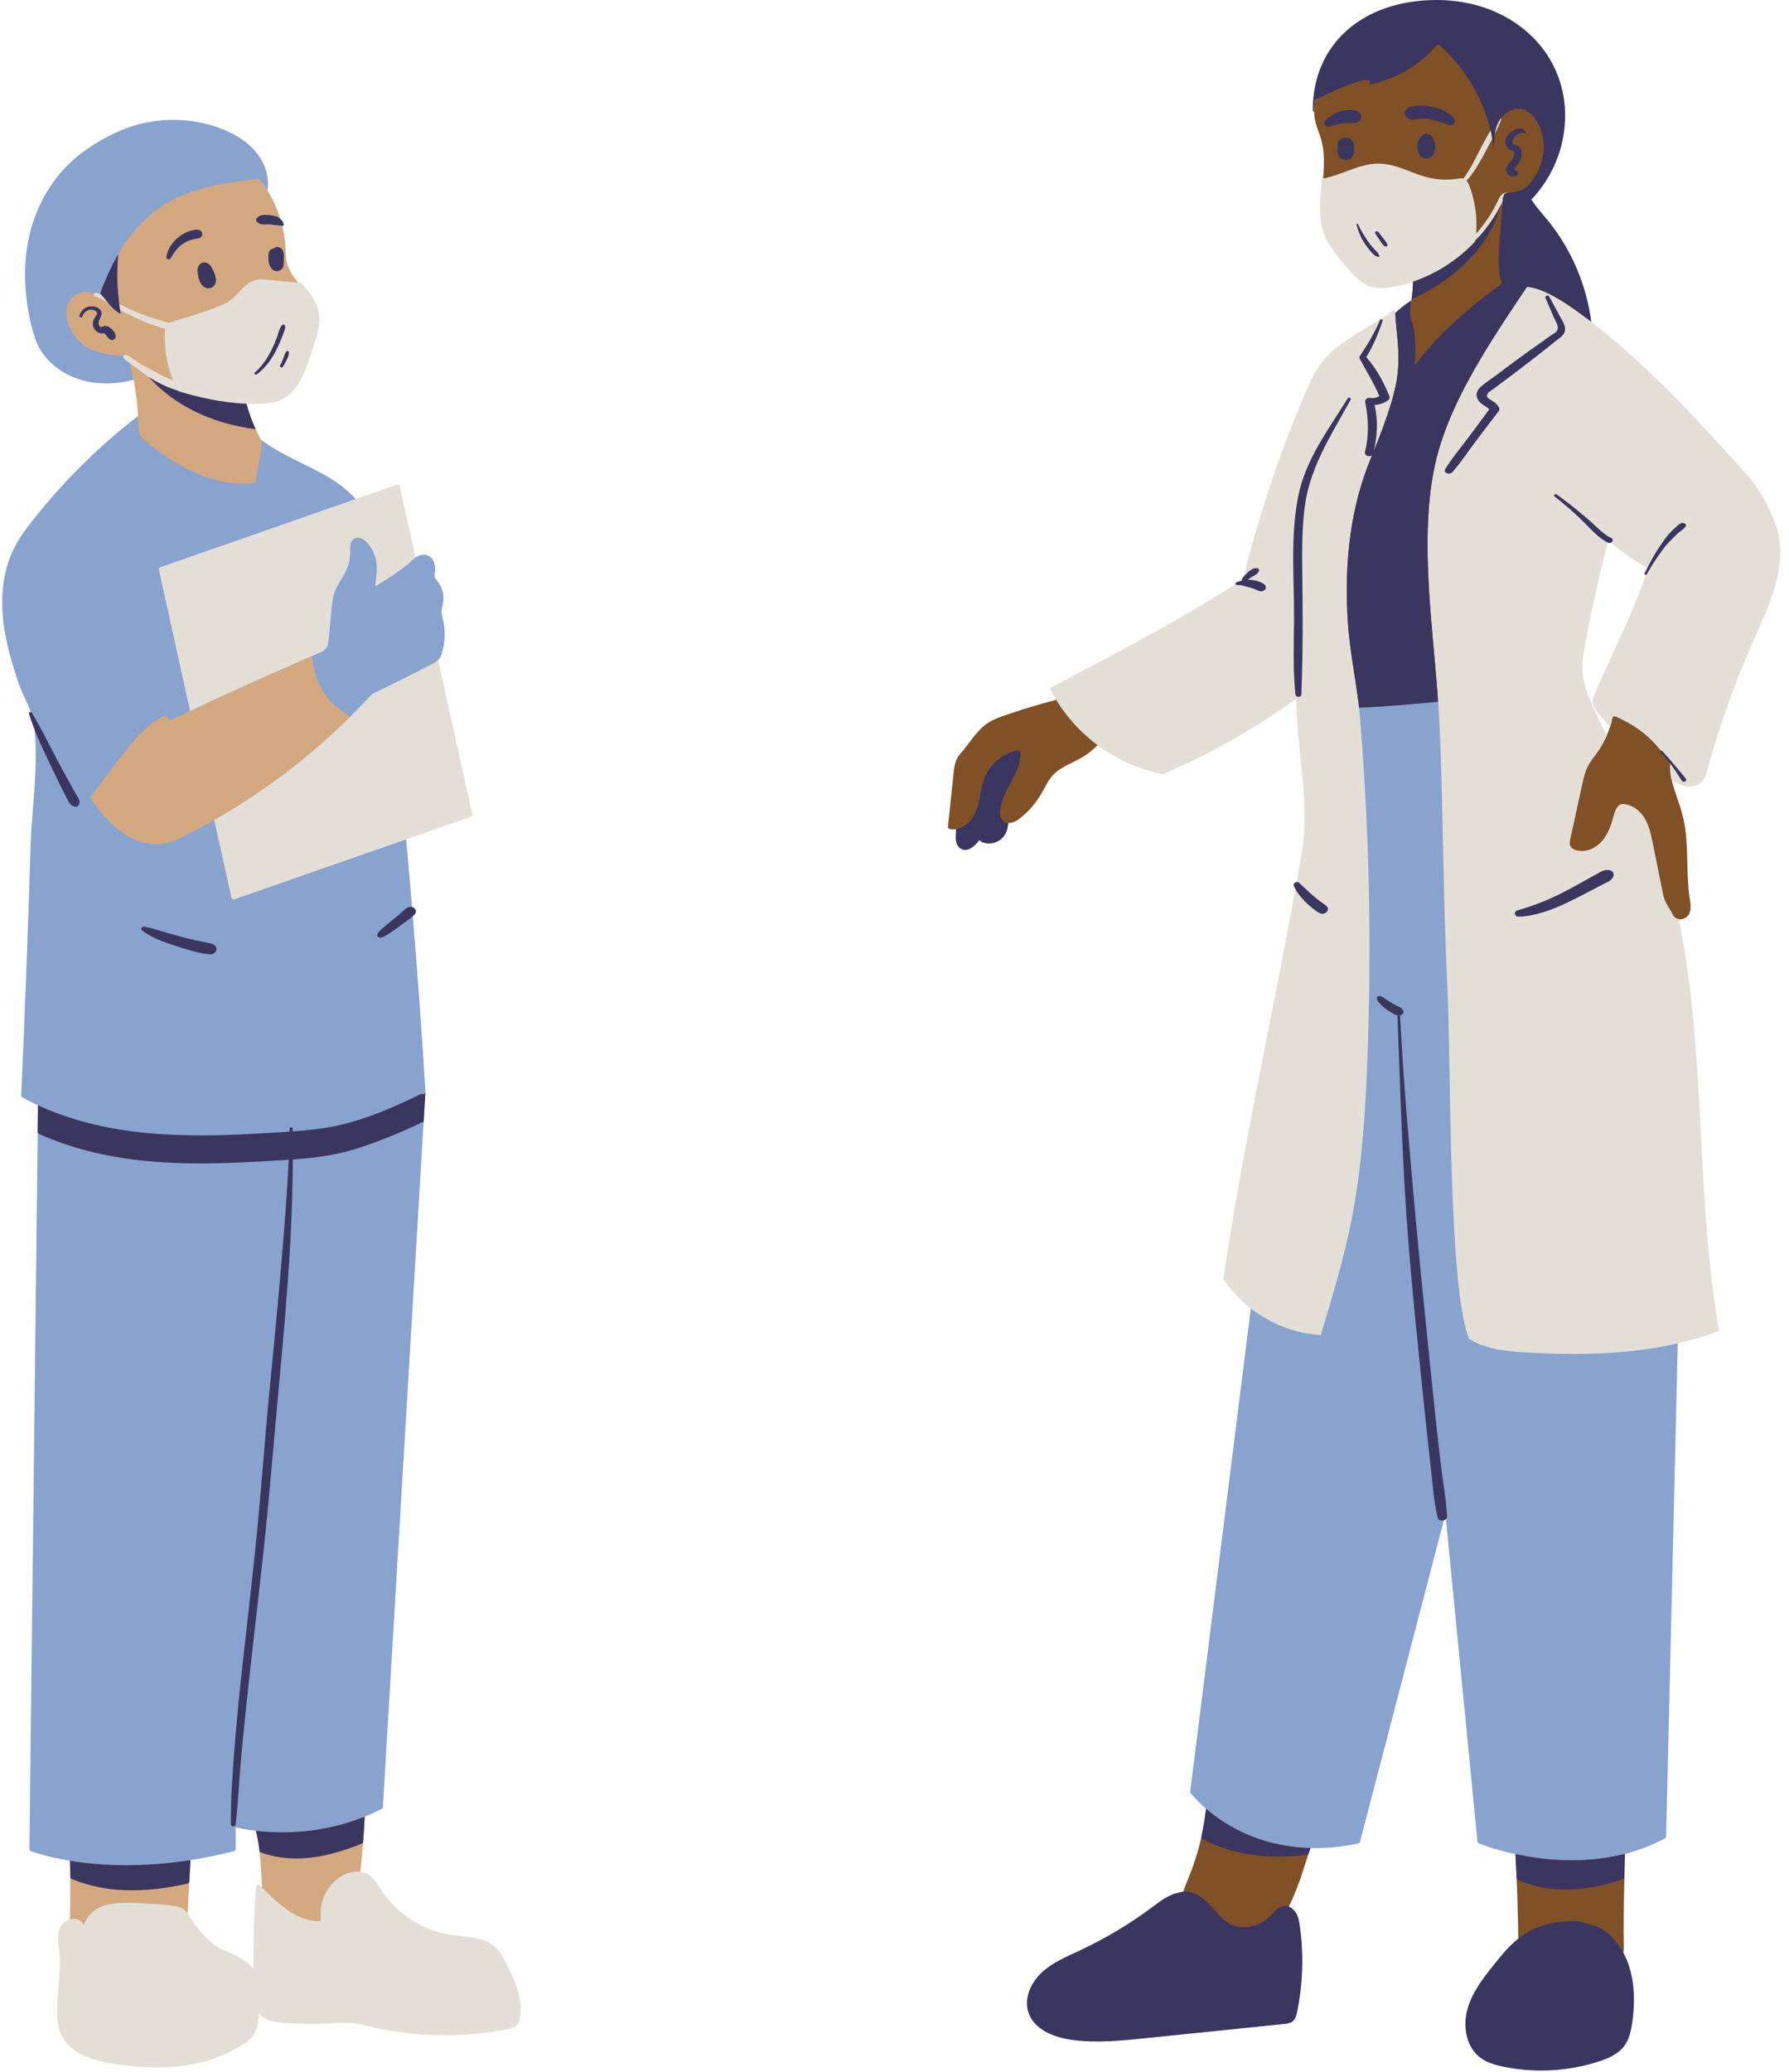
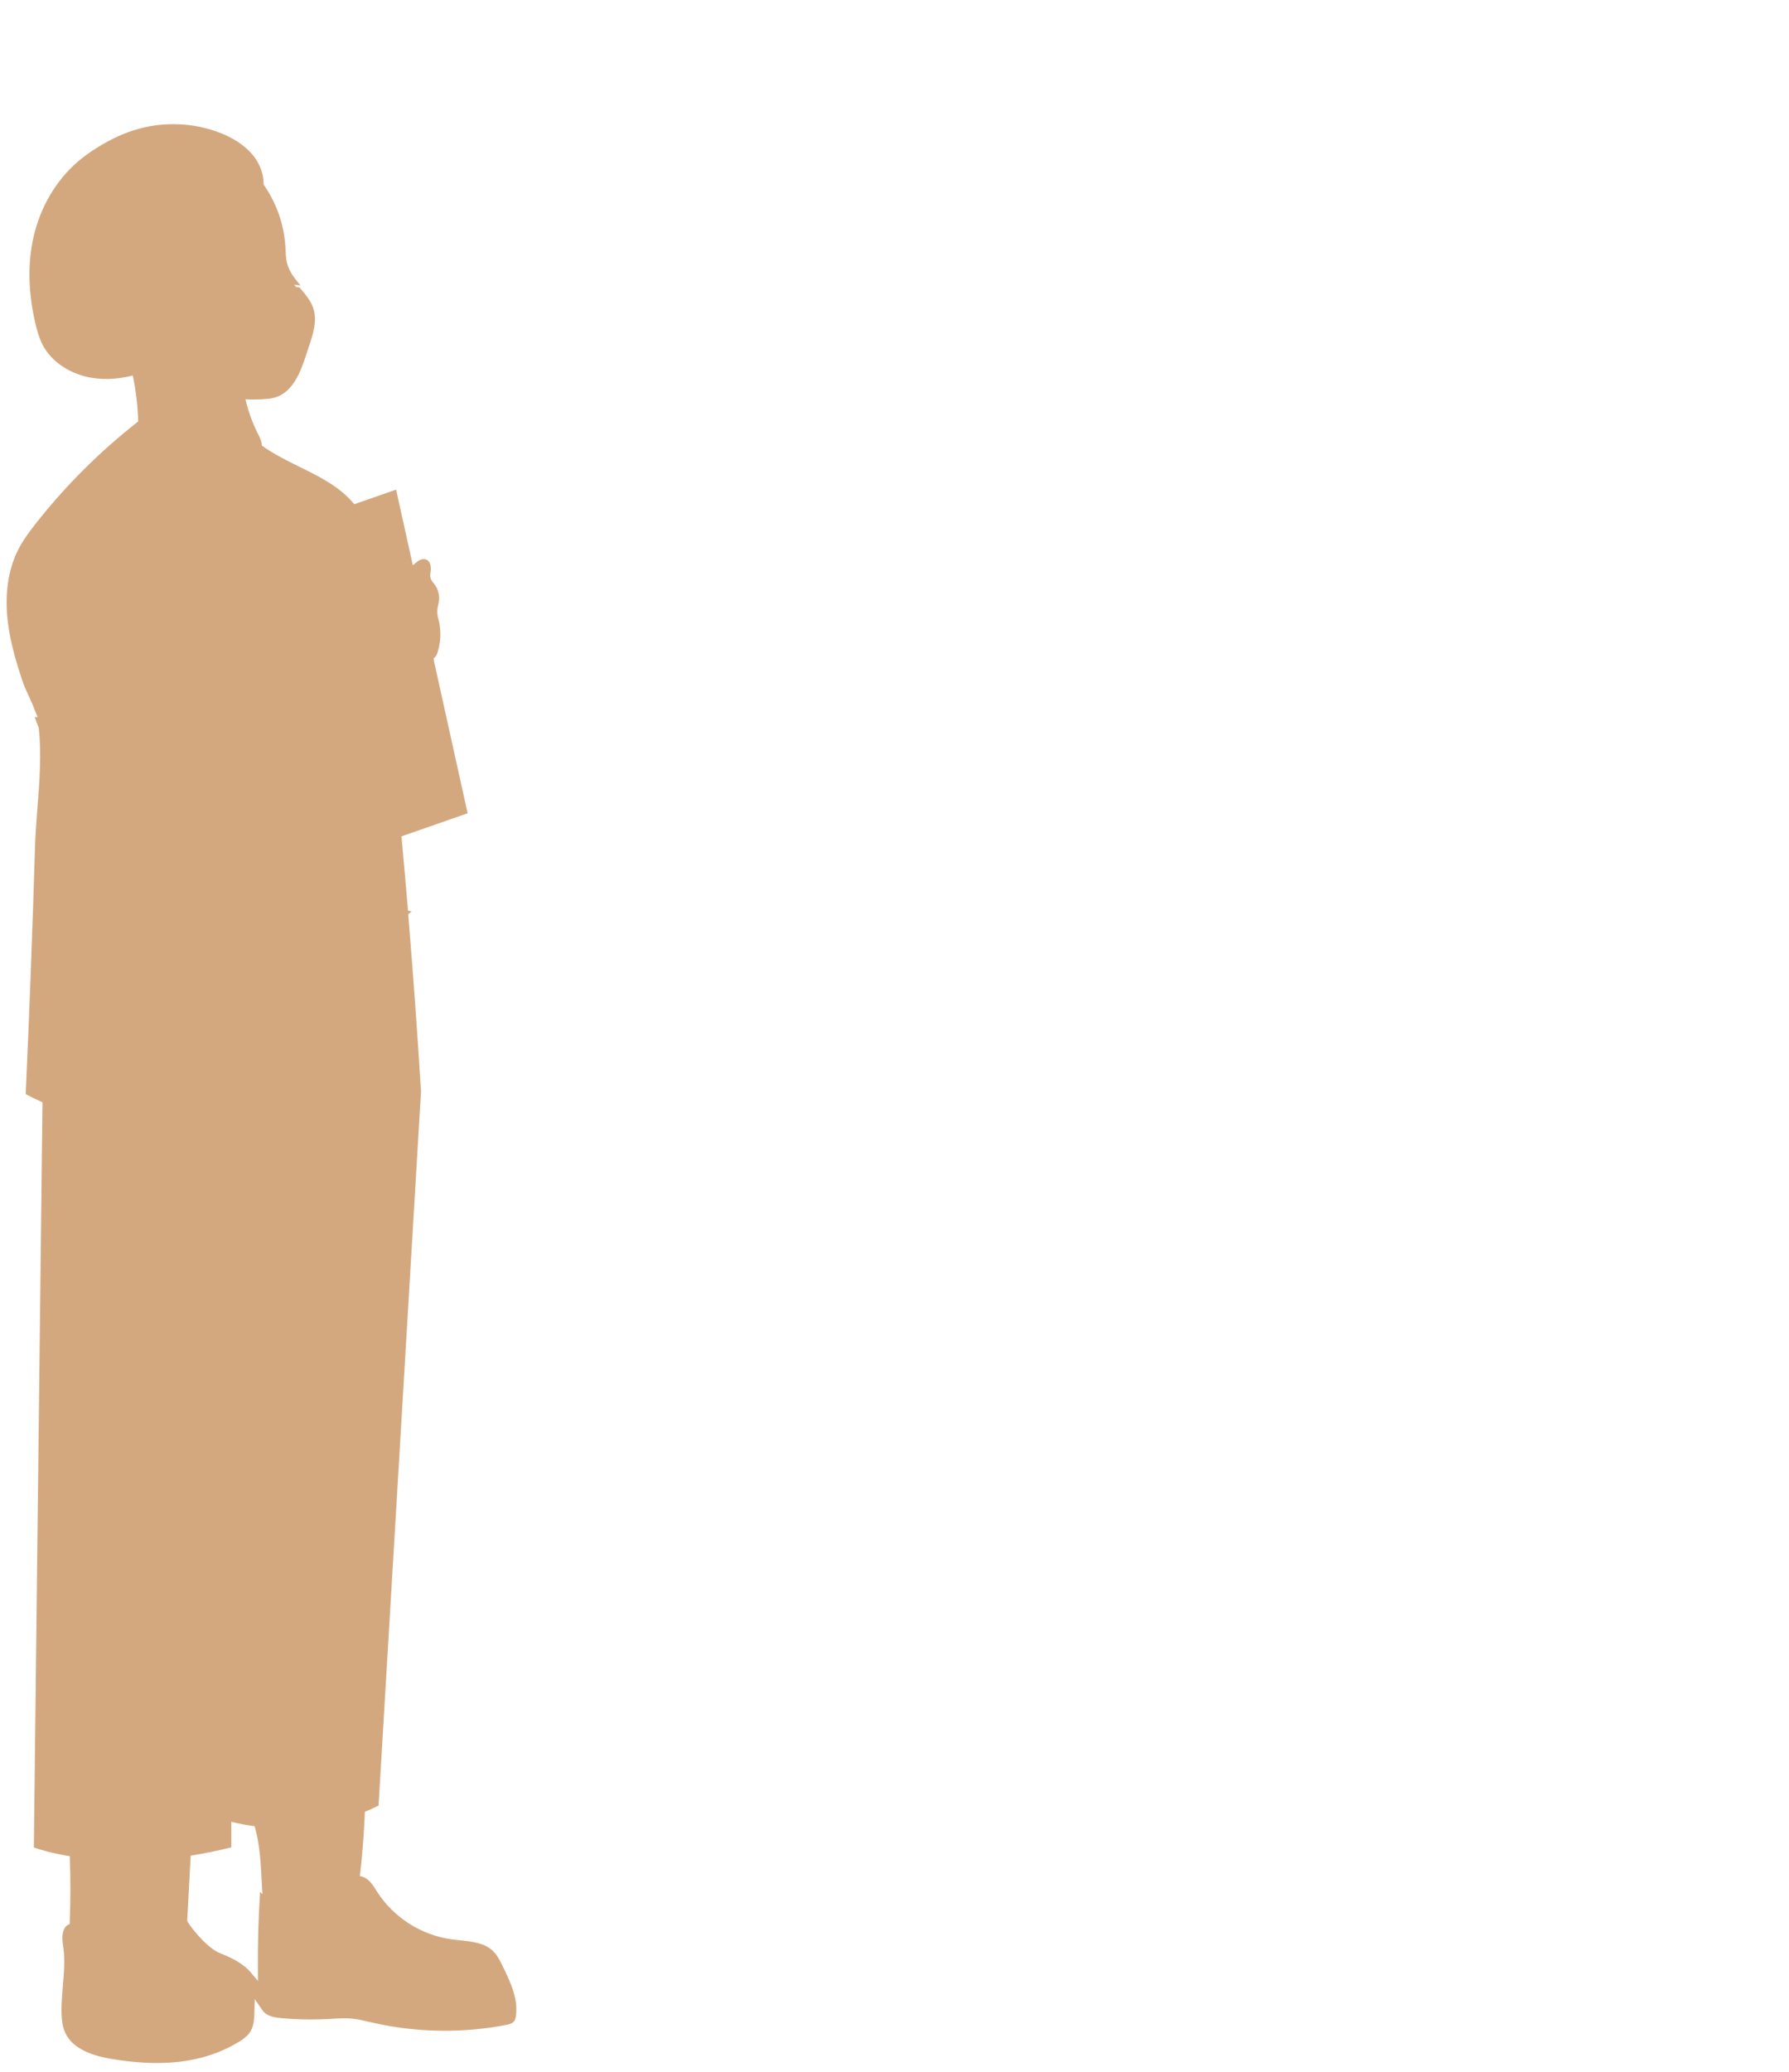
<svg xmlns="http://www.w3.org/2000/svg" fill="#000000" height="469.8" preserveAspectRatio="xMidYMid meet" version="1" viewBox="-0.5 0.0 405.9 469.8" width="405.9" zoomAndPan="magnify">
  <g id="change1_1">
    <path d="M113.58,445.93c-0.59-1.21-1.26-2.57-2.27-3.54c-1.89-1.8-4.72-2.1-7.49-2.39c-0.7-0.07-1.4-0.15-2.09-0.25 c-6.66-0.96-12.84-4.9-16.53-10.54l-0.34-0.53c-0.77-1.21-1.5-2.34-2.65-2.91c-0.31-0.15-0.66-0.25-1.06-0.31 c0.56-4.84,0.95-9.72,1.14-14.6c1.04-0.42,2.08-0.89,3.1-1.41l9.22-155.01l0.41-6.78v-0.2c-0.8-12.97-1.76-26.3-2.86-39.62 l-0.04-0.51l0.39-0.33l0.16-0.13c0.05-0.04,0.1-0.08,0.23-0.13c-0.02-0.02-0.06-0.04-0.15-0.07l-0.68-0.18l-0.06-0.7 c-0.43-5.12-0.88-10.24-1.35-15.35l-0.07-0.78l15.01-5.23l-7.64-34.53l-0.07-0.58l0.38-0.39c0.26-0.29,0.41-0.68,0.56-1.17 c0.68-2.21,0.77-4.57,0.27-6.81l-0.11-0.45c-0.17-0.67-0.31-1.32-0.29-2.02c0.02-0.44,0.11-0.83,0.22-1.3 c0.05-0.23,0.11-0.45,0.15-0.68c0.23-1.43-0.17-2.97-1.06-4.09l-0.2-0.24c-0.23-0.29-0.49-0.61-0.6-1 c-0.17-0.52-0.08-1.06-0.03-1.38l0.02-0.24c0.13-0.91-0.01-2.13-0.82-2.58c-0.21-0.12-0.46-0.18-0.73-0.18 c-0.34,0-0.71,0.1-1.08,0.29c-0.1,0.05-0.15,0.08-0.16,0.1l-1.25,1l-3.79-17.15l-9.49,3.31l-0.44-0.51 c-3.21-3.66-7.71-5.87-12.12-8.03c-2.87-1.41-5.8-2.89-8.42-4.76c0-0.11,0-0.22-0.01-0.32c-0.04-0.39-0.15-0.76-0.29-1.11 c-0.14-0.37-0.32-0.72-0.49-1.06l-0.07-0.13c-1.27-2.51-2.21-5.16-2.85-7.88l0.32,0.02c0.51,0.03,1.03,0.04,1.54,0.04 c1.15,0,2.3-0.06,3.4-0.17c5.46-0.58,7.27-6.11,8.85-10.98c0.14-0.45,0.29-0.9,0.43-1.32c0.89-2.64,1.69-5.44,0.91-8.02 c-0.53-1.8-1.82-3.32-3.05-4.78l-0.14-0.15c-0.06-0.01-0.78-0.09-0.78-0.09l-0.25-0.31c-0.06-0.07-0.12-0.15-0.18-0.23 c0.08,0.01,0.17,0.02,0.25,0.03c0.39,0.04,0.8,0.08,1.2,0.16c-1.26-1.48-2.46-2.99-3-4.84c-0.37-1.3-0.36-2.67-0.44-4.01 c-0.17-2.59-0.7-5.15-1.58-7.58c-0.66-1.8-1.49-3.52-2.49-5.14c-0.28-0.45-0.58-0.9-0.88-1.34c0.05-2.24-0.76-4.56-2.33-6.53 c-1.86-2.33-4.79-4.24-8.46-5.52c-3.1-1.07-6.36-1.62-9.7-1.62c-2.76,0-5.47,0.37-8.07,1.11c-3.02,0.85-6.15,2.28-9.3,4.27 c-1.63,1.02-3.03,2.03-4.28,3.11C12.22,40.9,8.65,46.96,7.11,53.73c-1.37,6.03-1.22,12.66,0.43,19.68c0.35,1.49,0.87,3.42,1.8,5.11 c1.88,3.37,5.59,5.97,9.92,6.95c1.37,0.31,2.85,0.47,4.4,0.47c1.95,0,3.94-0.26,5.91-0.78l0.04-0.01c0.07,0.33,0.15,0.65,0.21,0.98 c0.52,2.7,0.85,5.44,0.99,8.21c0.02,0.42,0.03,0.83,0.04,1.25c-8.59,6.7-16.4,14.45-23.19,23.08c-1.66,2.12-2.98,3.93-4,5.93 c-2.38,4.62-3.18,10.46-2.33,16.89c0.6,4.53,1.91,8.85,3.23,12.85c0.39,1.18,0.94,2.37,1.49,3.55c0.48,1.03,0.97,2.13,1.37,3.23 l0.63,1.54l-0.67-0.09c0.24,0.71,0.52,1.49,0.86,2.36l0.05,0.12l0.01,0.13c0.65,5.84,0.14,12.33-0.31,18.05l-0.01,0.17 c-0.23,3.02-0.46,5.88-0.54,8.65c-0.54,18.22-1.25,37.08-2.11,56.06c1.03,0.56,2.11,1.1,3.21,1.59l0.6,0.27L7.18,418.96 c0.92,0.33,3.74,1.25,8.15,1.98c0.19,5.01,0.19,10.04-0.01,15.03c0,0.11,0,0.22,0,0.33c-0.47,0.19-0.88,0.49-1.11,0.87 c-0.76,1.23-0.6,2.77-0.34,4.52c0.4,2.66,0.14,5.71-0.11,8.67c-0.24,2.89-0.49,5.87-0.11,8.42c0.64,4.31,4.24,6.96,11,8.1 c3.75,0.63,7.27,0.95,10.48,0.95c7.38,0,13.61-1.66,19.04-5.09c0.48-0.3,0.93-0.67,1.39-1.11c1.44-1.41,1.61-3.2,1.66-5.23 l0.08-3.05l1.74,2.51c0.13,0.18,0.25,0.33,0.38,0.46c1.01,1,2.62,1.22,4.05,1.35c2.17,0.19,4.38,0.29,6.57,0.29 c1.32,0,2.66-0.04,3.97-0.11l0.85-0.05c0.9-0.05,1.84-0.11,2.78-0.11c0.66,0,1.25,0.03,1.8,0.08c1.26,0.13,2.49,0.42,3.72,0.71 l0.7,0.16c5.38,1.25,10.96,1.88,16.58,1.88c4.66,0,9.3-0.44,13.81-1.31c0.48-0.09,1.03-0.21,1.44-0.45c0.16-0.09,0.29-0.2,0.39-0.32 c0.31-0.37,0.42-0.92,0.48-1.36C117.1,453.14,115.15,449.14,113.58,445.93z M58.03,449.22l-1.78-2.1c-0.56-0.66-1.35-1.32-2.48-2.06 c-1.37-0.91-2.93-1.55-4.43-2.17c-2.52-1.04-5.63-4.64-6.99-6.66c-0.14-0.2-0.26-0.42-0.38-0.64l0.8-14.78 c3.06-0.49,6.15-1.12,9.21-1.88v-5.8l1.23,0.29c0.69,0.16,2.11,0.46,4.06,0.71c1.17,4,1.39,8.28,1.6,12.44 c0.05,0.98,0.1,1.98,0.17,2.98l-0.53-0.53c-0.38,5.71-0.54,11.58-0.5,17.45L58.03,449.22z" fill="#d4a87f" />
  </g>
  <g id="change2_1">
-     <path d="M401.43,119.28c-1.45-4.06-4.04-8.49-6.58-11.3l-0.11-0.12c-10.48-11.56-21.32-23.5-33.81-33.29l-1.34-1.04 l-0.05-0.41c-1.09-8.41-4.49-16.27-9.81-22.72c-0.3-0.36-0.59-0.7-0.9-1.06l-0.12-0.15c-0.91-1.08-1.84-2.2-2.61-3.41l-0.41-0.66 l0.53-0.56c4.76-5.04,7.38-11.57,7.38-18.38C353.61,11.83,341.52,1,325.49,1c-15.25,0-25.8,8.49-27.02,21.39 c-0.17,0.08-0.33,0.16-0.46,0.23c-0.07,0.03-0.12,0.1-0.14,0.18c-0.17,0.88-0.24,1.78-0.2,2.67c0.02,0.88,0.16,1.74,0.39,2.58 c0.17,0.65,0.4,1.29,0.63,1.91c0.18,0.5,0.37,1.01,0.52,1.53c0.91,3.02,0.72,6.32,0.44,9.44c0,0.07,0.02,0.14,0.07,0.2 c0.08,0.08,0.17,0.09,0.33,0.07c0.2-0.04,0.39-0.09,0.59-0.13l-0.03,0.36h-0.26l-0.05,0.56c-0.35,3.96-0.71,8.04,0.91,11.6 c0.62,1.36,1.49,2.58,2.6,3.98c1.14,1.43,2.28,2.76,3.4,3.95c0.81,0.86,1.72,1.73,2.79,2.24c0.85,0.4,1.82,0.59,2.94,0.59 c1.08,0,2.14-0.19,2.95-0.35c1.29-0.26,2.59-0.61,3.87-1.04l0.31-0.1c0.07,1.7-0.09,3.44-0.33,5.24c-0.05,0.43-0.12,0.87-0.18,1.31 c-1.07,0.74-2.06,1.6-2.88,2.34l-1.49,1.35l-0.1-1.13c-1.72,1.24-3.58,2.35-5.26,3.35c-3.5,2.08-7.12,4.24-9.62,7.46 c-1.56,2.01-2.61,4.33-3.72,6.92c-5.7,13.32-10.35,27.22-13.84,41.33l-0.06,0.25l-0.26,0.28l0.12,0.38l-1.23,0.8l-0.24,0.07 l0.02,0.08l-0.61,0.4c-12.03,7.77-26.43,15.34-39.17,22.04l-2.2,1.16c0.27,0.51,0.58,1.05,0.96,1.68l0.09,0.18 c-0.39,0.15-0.77,0.3-1.21,0.42c-3.6,0.95-6.54,1.83-9.26,2.75c-0.38,0.13-0.75,0.25-1.13,0.37c-2.23,0.73-4.35,1.42-6.16,3.11 c-1.15,1.07-2.1,2.34-3.03,3.56c-0.48,0.63-0.95,1.26-1.45,1.86l-0.23,0.26c-0.51,0.6-0.99,1.17-1.26,2.03 c-0.29,0.88-0.4,1.78-0.49,2.64l-1.27,12.12c-0.03,0.26,0.15,0.5,0.41,0.55c0.24,0.05,0.49,0.07,0.74,0.07 c0.22,0,0.44-0.02,0.67-0.06c0.34-0.05,0.68-0.15,1.01-0.29l-0.06,1.58c-0.03,0.48-0.06,1.01,0.07,1.48c0.13,0.45,0.4,0.8,0.74,0.92 c0.09,0.04,0.18,0.06,0.3,0.06c0.43,0,0.98-0.29,1.53-0.82c0.36-0.35,0.66-0.69,0.93-1.02l0.72-0.93l0.8,0.86 c0.14,0.15,0.37,0.27,0.54,0.31c0.29,0.09,0.6,0.13,0.91,0.13c0.63,0,1.26-0.18,1.77-0.51c0.79-0.51,1.33-1.37,1.47-2.31 c0.06-0.39,0.14-0.77,0.24-1.13l0.02-0.04c0.29,0.18,0.6,0.3,0.95,0.31c0.73,0.03,1.6-0.3,2.48-0.98c1.96-1.52,3.65-3.44,4.9-5.58 c0.25-0.41,0.48-0.84,0.71-1.27c0.57-1.07,1.12-2.08,1.88-2.93c1.19-1.31,2.79-2.11,4.48-2.95c0.75-0.37,1.54-0.76,2.27-1.2 c1.56-0.93,2.96-2.11,4.15-3.48c4.25,3.15,9.12,5.32,14.1,6.29c10.49-4.52,20.47-10.18,29.68-16.83l1.55-1.12l0.03,1.92 c0.07,4.29,0.52,8.61,0.96,12.78c0.78,7.46,1.58,15.17,0.27,22.72c-0.29,1.67-0.59,3.33-0.9,5l-0.35,1.94l-0.32,0.05l0.24,0.44 l-0.06,0.34c-1.93,10.55-3.96,20.93-6.06,31.51c-3.63,18.38-7.39,37.38-10.24,56.49c1.55,2.3,3.5,4.38,5.82,6.17l0.45,0.35 l-13.79,109.88c0.37,0.46,1.25,1.5,2.69,2.8c-0.51,5.68-1.84,11.24-4,16.59l-0.36,0.88c-0.58,1.41-1.01,2.49-1.14,3.61 c-0.11,0.02-0.22,0.04-0.32,0.07l-0.09,0.03l-0.09,0.01c-1.79,0.27-3.66,1.59-5.28,2.8c-0.89,0.67-1.88,1.38-3.01,2.17l-0.21,0.12 l-0.01,0.04l-0.36,0.24c-4.27,2.92-8.78,5.5-13.41,7.67l-1.14,0.53c-2.58,1.19-5.25,2.42-7.29,4.31c-2.06,1.9-3.71,5.11-2.78,7.99 c1.31,4.06,6.7,5.25,8.95,5.56c1.79,0.25,3.67,0.38,5.76,0.38c3.63,0,7.29-0.38,10.83-0.74l31.45-3.23 c0.59-0.06,1.07-0.12,1.36-0.34c0.4-0.3,0.57-1,0.71-1.64c1.29-6.27,1.5-12.67,0.61-19.01c-0.13-0.97-0.31-1.98-0.79-2.76 c-0.27-0.43-0.67-0.78-1.09-0.95l-0.08-0.03c1.11-2.22,2.14-4.65,3.1-7.39c0.05-0.14,0.17-0.52,0.34-1.05 c0.94-2.99,1.7-5.23,2.26-6.73c0.21,0.01,0.42,0.01,0.63,0.01c0.02,0,0.04,0,0.06,0c2.98,0,6.11-0.33,9.3-0.97l18.95-72.64l0.2-0.57 l0.55-0.16l1.48-1.39l7.32,74.83c0.79,0.31,3.56,1.33,7.6,2.22c0.4,7.15,0.64,14.36,0.7,21.52c-1.77,1.54-3.3,3.41-4.65,5.09 c-2.18,2.72-4.9,6.1-5.94,9.92c-0.87,3.18-0.43,7.63,2.6,9.89c1.39,1.04,3.19,1.52,4.78,1.85c2,0.42,4.06,0.69,6.12,0.8 c0.76,0.04,1.53,0.06,2.3,0.06c4.33,0,8.58-0.67,12.66-1.98c1.95-0.63,4.11-1.5,5.39-3.21c1.04-1.39,1.41-3.25,1.65-5.05 c0.79-5.74,0.21-10.59-1.68-14.43c0.46-0.6,0.74-1.33,0.71-2.27c-0.13-4.08-0.01-9.57,0.13-15.93c0.04-2.02,0.09-4.14,0.13-6.31 c2.94-0.78,5.75-1.86,8.36-3.24l2.66-112.29l0.76-0.17c2.98-0.68,5.82-1.52,8.47-2.49c-2.44-14.21-3.21-29.02-3.95-43.34l-0.42-7.77 c-0.7-12.59-1.69-27.22-4.61-41.41l-0.12-0.81c0.26,0.34,0.64,0.56,1.1,0.61c0.07,0.01,0.14,0.02,0.21,0.02c0,0,0.01,0,0.02,0 c0.83,0,1.66-0.48,2.03-1.17c0.58-1.06,0.38-2.29,0.21-3.38l-0.02-0.12c-0.42-2.68-0.49-5.48-0.56-8.19 c-0.08-3.59-0.17-7.31-1.1-10.87c-0.32-1.23-0.74-2.46-1.15-3.65c-0.49-1.41-0.96-2.77-1.27-4.14c-0.1-0.42-0.18-0.84-0.24-1.26 l0.71,0.38c0.78,0.42,1.59,0.8,2.42,1.12c0.36,0.14,0.74,0.22,1.12,0.22c0.46,0,0.91-0.1,1.32-0.31c0.75-0.37,1.31-1.06,1.54-1.89 c2.79-10.31,6.4-20.48,10.72-30.25l0.68-1.52C400.45,135.87,404.29,127.28,401.43,119.28z M358.26,145.4 c1.4-7.48,3.1-15.09,5.05-22.62l0.36-1.16l0.99,0.48l0.46-0.2l0.47,0.38c2.7,2.2,5.06,3.85,8.15,5.69l0.81,0.48l-0.45,0.86l0.21,0 l-0.47,1.34c-2.1,6.02-4.64,11.67-7.5,17.89c-1.34,2.92-2.76,6.04-4.11,9.2c-0.22,0.5-0.43,1.04-0.39,1.52 c0.06,0.7,0.6,1.34,1.04,1.85c0.75,0.88,1.49,1.75,2.25,2.61c-0.1,0.36-0.21,0.74-0.34,1.14c-0.21,0.61-0.46,1.24-0.72,1.87 c-0.17,0.38-0.35,0.76-0.53,1.13l-0.35-0.66c-1.39-2.63-2.55-5.04-3.53-7.35c-0.84-1.96-1.84-4.55-2.07-7.2 C357.38,150.31,357.77,147.98,358.26,145.4z" fill="#805126" />
-   </g>
+     </g>
  <g id="change3_1">
-     <path d="M381.71,239.33l-4.19,177.11c-0.01,0.19-0.11,0.36-0.28,0.45c-2.99,1.61-6.05,2.75-9.09,3.53 c-4.11,1.06-8.18,1.46-11.99,1.46c-4.85,0-9.28-0.65-12.82-1.42c-5.01-1.08-8.23-2.4-8.31-2.44c-0.18-0.08-0.3-0.24-0.32-0.43 l-7.26-74.22l-19.38,74.3c-0.05,0.19-0.2,0.34-0.4,0.38c-3.51,0.73-6.77,1.05-9.79,1.05c-0.35,0-0.7,0-1.04-0.02 c-11.71-0.28-19.57-5.32-23.71-8.91c-2.3-1.99-3.45-3.53-3.49-3.58c-0.08-0.11-0.11-0.25-0.09-0.38l17.17-136.79 c0-0.04,0.01-0.07,0.02-0.1l1.67-4.93c3.1-9.15,6.3-18.6,9.74-27.88c0.88-2.38,1.76-4.63,2.81-6.68c-0.33-0.62-0.55-1.29-0.7-1.99 c-0.42-1.93-0.64-3.93-0.82-5.9c-0.36-4.01-0.36-8.05-0.19-12.07c0.35-8.19,1.39-16.34,1.53-24.53c0.16-8.3-0.69-16.56-1.63-24.79 c-0.09-0.8,0.9-1.35,1.57-1.33c12.65,0.27,25.19-1.83,37.82-2.22c0.79-0.03,1.26,0.38,1.42,0.89c0.07,0.13,0.13,0.28,0.15,0.45 c0.72,5.38,1.55,10.74,2.44,16.09c1.51,9.13,3.09,18.25,4.76,27.35c1.66,9,3.15,18.09,2.85,27.27c-0.02,0.78-0.81,1.39-1.57,1.34 c-1.27-0.09-2.53-0.11-3.79-0.08l35.89,8.88c0.06-0.23,0.25-0.4,0.5-0.4h0.01C381.49,238.8,381.72,239.04,381.71,239.33z M99.77,148.06c-0.16,0.52-0.36,1.07-0.76,1.53c-0.03,0.03-0.06,0.06-0.09,0.09c-0.38,0.39-0.86,0.64-1.26,0.84 c-3.01,1.56-6.11,3.13-9.26,4.68l0.17,8.94c0.28-0.01,0.51,0.19,0.54,0.46c2.9,27.48,5.23,55.4,6.92,82.98c0,0.03,0,0.05-0.01,0.07 v0.01c0,0.01,0,0.01,0,0.01l-0.37,6.18l-0.04,0.64l-9.24,155.28c-0.01,0.19-0.12,0.35-0.29,0.44c-1.28,0.66-2.56,1.24-3.83,1.74 c-9.87,4-19.15,3.87-24.69,3.22c-2.16-0.25-3.75-0.58-4.59-0.78v4.9c0,0.24-0.16,0.45-0.4,0.51c-3.44,0.87-6.74,1.53-9.86,2.02 c-5.39,0.83-10.27,1.15-14.58,1.15c-5.08,0-9.38-0.44-12.76-1c-5.66-0.92-8.78-2.16-8.86-2.19c-0.2-0.09-0.33-0.28-0.33-0.5 L8.05,256.8l0.07-6.16c-1.22-0.55-2.4-1.14-3.54-1.77c-0.18-0.09-0.28-0.28-0.27-0.48c0.84-18.6,1.56-37.55,2.12-56.34 c0.09-2.85,0.32-5.78,0.56-8.87c0.51-6.51,1.03-13.23,0.15-19.23c-0.28-1.89-1.15-3.79-2-5.63c-0.55-1.19-1.12-2.42-1.53-3.66 c-1.34-4.05-2.66-8.43-3.27-13.03c-0.88-6.63-0.04-12.68,2.43-17.48c1.06-2.08,2.41-3.94,4.1-6.09 c6.97-8.85,15.01-16.83,23.94-23.71c0.03,0.64,0.05,1.28,0.06,1.92c0.01,0.76,0.03,1.63,0.43,2.39c0.3,0.59,0.77,1,1.3,1.44 c7.71,6.36,15.16,9.58,22.17,9.58c0.76,0,1.51-0.04,2.25-0.11c0.23-0.03,0.42-0.2,0.46-0.43l1.23-6.61c0.11-0.55,0.22-1.17,0.16-1.8 c-0.04-0.39-0.15-0.76-0.29-1.11c2.76,2.15,6.02,3.75,9.21,5.32c4.79,2.35,9.74,4.78,13.06,9.03c2.75,3.53,4.05,7.95,4.96,11.82 c0.45,1.89,0.82,3.81,1.18,5.73c1.64-1.04,3.33-2.2,5.26-3.75c0.22-0.17,0.41-0.37,0.61-0.57c0.28-0.27,0.57-0.56,0.91-0.79 c0.1-0.08,0.22-0.15,0.34-0.21c0.94-0.5,1.97-0.53,2.75-0.09c1.24,0.69,1.5,2.31,1.32,3.59l-0.02,0.2c-0.06,0.36-0.11,0.7-0.02,0.97 c0.07,0.24,0.26,0.47,0.46,0.72l0.16,0.19c1.08,1.36,1.56,3.19,1.28,4.9c-0.04,0.25-0.1,0.5-0.16,0.75 c-0.09,0.39-0.17,0.75-0.19,1.12c-0.02,0.55,0.11,1.12,0.26,1.72l0.11,0.45C100.6,143.15,100.5,145.68,99.77,148.06z M78.7,162.5 c-0.02-0.17-0.12-0.31-0.27-0.39c-4.6-2.46-7.73-7.42-7.97-12.64c-0.01-0.18-0.1-0.33-0.25-0.43c-0.15-0.09-0.33-0.1-0.48-0.03 c-9.2,3.97-18.3,8.07-27.1,12.21c-1.51,0.71-3.01,1.42-4.5,2.13c-0.4-0.41-0.82-0.8-1.23-1.16c-0.67,0.37-1.34,0.83-1.97,1.26 c-0.26,0.17-0.52,0.35-0.76,0.51c-1.94,1.28-3.53,3.09-4.98,4.85c-2.37,2.86-4.67,5.85-6.81,8.89c-0.68,0.96-1.49,2.11-2.5,3.05 c0.8,1.23,1.66,2.41,2.6,3.54c1.9,2.26,4.01,4.11,6.3,5.47c1.86,1.11,3.95,1.68,6.05,1.68c1.8,0,3.6-0.41,5.27-1.24 c2.72-1.33,5.39-2.75,8.01-4.24c11.08-6.31,21.29-14.03,30.44-23.01C78.67,162.83,78.72,162.66,78.7,162.5z M57.75,34.69 c-1.98-2.48-5.06-4.5-8.91-5.84c-5.86-2.03-12.39-2.22-18.37-0.52c-3.14,0.88-6.35,2.36-9.56,4.38c-1.68,1.05-3.12,2.1-4.4,3.2 c-5.1,4.36-8.79,10.62-10.37,17.6c-1.4,6.17-1.26,12.95,0.43,20.13c0.39,1.67,0.93,3.61,1.9,5.37c2.01,3.6,5.96,6.39,10.57,7.44 c1.48,0.34,3.03,0.5,4.62,0.5c2.02,0,4.1-0.27,6.16-0.81c-0.36-1.87-0.82-3.72-1.36-5.54c-2.78,0.19-5.61-0.26-8.19-1.32 c-3.76-1.56-7.13-6.9-5.06-10.87c0.67-1.3,2.1-2.16,3.56-2.21c1.17-0.05,2.32,0.39,3.19,1.17c0.09-0.26,0.18-0.52,0.28-0.8 c1.72,1.88,2.76,3.68,4.65,4.62c-0.81-4.83-0.99-9.03-0.56-13.57c2.57-4.4,5.88-8.31,10.15-11.04c6.42-4.1,14.26-5.14,21.82-6.06 c0.68,0.85,1.31,1.74,1.88,2.66C60.65,40.37,59.78,37.24,57.75,34.69z" fill="#88a3ce" />
-   </g>
+     </g>
  <g id="change4_1">
-     <path d="M117.55,457.23c-0.08,0.58-0.23,1.31-0.71,1.88c-0.18,0.21-0.39,0.39-0.64,0.53 c-0.55,0.33-1.19,0.47-1.76,0.58c-4.59,0.88-9.3,1.32-14,1.32c-5.66,0-11.32-0.64-16.8-1.91l-0.7-0.16 c-1.17-0.28-2.39-0.57-3.59-0.69c-1.46-0.15-2.97-0.06-4.43,0.03l-0.85,0.05c-3.55,0.19-7.14,0.13-10.68-0.19 c-1.6-0.14-3.42-0.4-4.67-1.63c-0.19-0.19-0.35-0.39-0.5-0.6c-0.06,2.19-0.25,4.24-1.96,5.92c-0.5,0.49-1.01,0.9-1.55,1.24 c0,0,0,0,0,0c-5.59,3.52-11.95,5.24-19.58,5.24c-3.3,0-6.84-0.32-10.65-0.96c-7.24-1.22-11.1-4.14-11.82-8.94 c-0.4-2.67-0.14-5.71,0.1-8.66c0.24-2.89,0.49-5.88,0.11-8.42c-0.28-1.87-0.45-3.67,0.48-5.19c0.59-0.96,1.78-1.57,2.96-1.54 c0.91,0.03,1.64,0.46,2.03,1.18l0.14,0.26c0.46-1.19,1.12-2.18,1.98-2.94c2.2-1.94,5.32-2.15,8.38-2.11c2.99,0.05,6.01,0.23,9,0.53 c1.4,0.14,2.85,0.36,3.87,1.38c0.44,0.44,0.73,0.96,1.01,1.47c0.14,0.26,0.29,0.52,0.45,0.77c1.4,2.07,4.36,5.39,6.55,6.3 c1.55,0.64,3.15,1.31,4.6,2.26c1.2,0.79,2.06,1.51,2.69,2.25c-0.05-6.19,0.14-12.42,0.57-18.57c0.01-0.2,0.15-0.38,0.34-0.45 c0.19-0.07,0.41-0.03,0.55,0.12l0.15,0.15c3.67,3.66,7.83,7.8,12.95,7.94c0.22,0.01,0.48,0,0.59-0.1c0.18-0.15,0.14-0.62,0.11-0.99 c-0.33-3.68,1.71-7.49,4.96-9.26c1.88-1.02,3.91-1.19,5.43-0.44c1.4,0.69,2.24,2,3.05,3.27l0.34,0.53 c3.53,5.4,9.45,9.17,15.83,10.09c0.68,0.1,1.39,0.17,2.09,0.25c2.9,0.31,5.9,0.62,8.03,2.66c1.14,1.09,1.85,2.54,2.48,3.83 C116.11,448.82,118.13,452.97,117.55,457.23z M83.69,157.65c-1.63,1.76-3.36,3.54-5.14,5.3c-9.15,8.98-19.36,16.7-30.44,23.01 L52,203.55c0.03,0.15,0.13,0.27,0.26,0.35c0.07,0.04,0.16,0.06,0.25,0.06c0.06,0,0.12-0.01,0.17-0.03l53.63-18.7 c0.25-0.09,0.4-0.35,0.34-0.61l-7.73-34.94c-0.38,0.39-0.86,0.64-1.26,0.84c-4.31,2.24-8.81,4.49-13.36,6.67 C84.07,157.3,83.86,157.45,83.69,157.65z M35.56,129.24l7.07,31.98c8.8-4.14,17.9-8.24,27.1-12.21l2.64-1.15 c0.94-0.41,1.58-1.28,1.67-2.29l0.59-6.6c0.16-1.81,0.33-3.68,1.09-5.42c0.34-0.78,0.78-1.5,1.22-2.2c0.32-0.53,0.66-1.07,0.94-1.63 c0.75-1.48,1.12-3.15,1.07-4.81c-0.02-0.91-0.06-2.12,0.88-2.71c1.04-0.66,2.26,0.06,2.98,0.88c1.26,1.42,2.03,3.24,2.17,5.14 c0.08,1.16-0.07,2.33-0.22,3.46c-0.06,0.44-0.11,0.86-0.16,1.28c2.44-1.43,4.78-2.89,7.65-5.19c0.22-0.17,0.41-0.37,0.61-0.57 c0.28-0.27,0.57-0.56,0.91-0.79l-3.56-16.1c-0.03-0.15-0.12-0.28-0.25-0.35s-0.29-0.09-0.43-0.04L35.9,128.63 C35.65,128.72,35.51,128.98,35.56,129.24z M21.14,67.21c1.48,0.49,2.75,1.4,4.07,2.2c1.33,0.8,2.69,1.54,4.1,2.21 c2.42,1.15,5.07,2.3,7.72,2.93c-0.08,0.33-0.11,0.67-0.12,0.99c-0.03,0.83-0.03,1.66,0.03,2.49c0.15,2.8,0.77,5.57,1.82,8.2 c-0.15-0.06-0.3-0.11-0.44-0.16c-1.23-0.49-2.41-1.07-3.57-1.71c-1.13-0.63-2.29-1.19-3.38-1.88c-0.34-0.22-0.68-0.43-1.02-0.66 c-0.22-0.14-0.44-0.28-0.66-0.43c-0.5-0.34-1.03-0.83-1.64-0.91c-0.27-0.03-0.71,0.13-0.58,0.49c0.21,0.57,0.82,0.87,1.28,1.22 c0.54,0.41,1.08,0.81,1.63,1.21c0.94,0.7,1.86,1.43,2.84,2.07c0.17,0.13,0.35,0.24,0.53,0.35c1.16,0.69,2.35,1.33,3.59,1.86 c0.63,0.28,1.28,0.51,1.94,0.72c0.19,0.06,0.38,0.13,0.56,0.18c0.07,0.08,0.15,0.15,0.25,0.18c4.14,1.25,9.76,2.59,15.34,2.81 c0.53,0.03,1.07,0.04,1.6,0.04c1.18,0,2.36-0.06,3.51-0.18c6.11-0.65,8.1-6.76,9.7-11.67c0.14-0.44,0.28-0.88,0.43-1.3 c0.94-2.8,1.78-5.77,0.92-8.62c-0.59-2-1.95-3.61-3.26-5.16l-0.24-0.27c-0.08-0.09-0.18-0.16-0.3-0.18 c-0.4-0.07-0.81-0.12-1.25-0.16c-2.01-0.21-4-0.41-6.02-0.61c-0.9-0.1-2.02-0.22-3.1,0.07c-1.57,0.43-2.66,1.6-3.72,2.74 c-0.5,0.54-1.02,1.09-1.57,1.54c-1.2,0.99-2.66,1.57-4.3,2.17c-2.9,1.06-5.88,2.01-8.84,2.84c-0.32,0.09-0.7,0.2-1.05,0.41 c-1.34-0.4-2.69-0.72-4.02-1.16c-1.51-0.5-2.99-1.09-4.45-1.74c-1.38-0.62-2.73-1.29-4.05-2.02c-1.31-0.72-2.58-1.48-4.03-1.89 C20.83,66.26,20.55,67.01,21.14,67.21z M402.37,118.94c-1.49-4.16-4.15-8.73-6.78-11.63c-10.54-11.62-21.44-23.65-34.04-33.52 c-0.31-0.24-0.65-0.51-1.01-0.79c-3.68-2.86-9.95-7.51-14.28-7.92l-0.31-0.03l-0.28,0.42l-0.32,0.47c-3.21,4.77-6.58,9.8-9.67,14.99 c-4.73,7.92-8.81,16.21-10.63,24.56c-0.87,4-1.39,8.43-1.58,13.56c-0.36,9.66,0.53,19.44,1.38,28.89c0.34,3.69,0.68,7.45,0.94,11.22 c0.16,2.18,0.29,4.36,0.38,6.53c0.37,8.85,0.56,17.82,0.74,26.49c0.22,10.23,0.45,20.8,0.96,31.26c0.24,4.7,0.36,11.57,0.5,19.53 c0.37,21.67,0.88,51.34,4.36,60.45l0.06,0.16l0.15,0.1c3.73,2.32,8.32,2.76,12.71,3.01c3.42,0.19,7.13,0.34,11.01,0.34 c10.26,0,21.74-1.04,32.47-5.05l0.41-0.15l-0.08-0.43c-2.46-14.15-3.25-29.12-4-43.61c-0.14-2.59-0.28-5.18-0.42-7.77 c-0.76-13.65-1.8-27.79-4.63-41.56c-0.56-0.06-1.01-0.36-1.25-0.83c-0.25-0.5-0.53-0.96-0.81-1.42c-0.61-1.01-1.25-2.06-1.5-3.34 l-2.31-11.42c-0.42-2.05-0.84-4.16-1.92-5.95c-1.04-1.72-2.68-2.87-4.5-3.15c-1.23-0.18-1.92,0.52-2.47,2.53 c-0.54,2.01-1.2,4.12-2.62,5.79c-1.34,1.58-3.73,2.85-6.04,2.09c-0.6-0.19-1-0.5-1.2-0.91c-0.25-0.52-0.13-1.09-0.04-1.46 l2.75-12.58c0.29-1.3,0.58-2.63,1.19-3.88c0.47-0.95,1.1-1.79,1.71-2.61c0.3-0.4,0.59-0.79,0.87-1.2c0.62-0.91,1.25-2.13,1.8-3.37 c-1.26-2.38-2.45-4.81-3.5-7.28c-0.87-2.02-1.78-4.43-1.99-6.89c-0.19-2.25,0.19-4.5,0.66-7c1.44-7.69,3.17-15.41,5.14-22.98 c2.75,2.27,5.24,4.1,9.02,6.35c-2.23,6.68-5.01,12.76-7.96,19.19c-1.37,2.99-2.78,6.09-4.12,9.22c-0.27,0.62-0.53,1.29-0.47,2.01 c0.09,1.01,0.77,1.82,1.27,2.41c0.89,1.05,1.77,2.08,2.67,3.1c0.24-0.73,0.44-1.43,0.55-2.03c0.02-0.16,0.12-0.29,0.26-0.36 c0.13-0.07,0.29-0.08,0.44-0.01c6.63,2.92,9.48,6.45,12.27,10.42c0.07,0.09,0.1,0.2,0.09,0.32c-0.07,1.27,0.09,2.51,0.38,3.74 c0.82,0.44,1.66,0.83,2.52,1.17c1.06,0.42,2.24,0.38,3.26-0.13c1.01-0.5,1.76-1.42,2.06-2.52c2.78-10.25,6.37-20.38,10.67-30.1 l0.68-1.52C401.44,136.11,405.37,127.32,402.37,118.94z M341.49,44.29c-0.35,0.44-0.72,0.79-0.99,1.29 c-0.16,0.28-0.31,0.58-0.46,0.87c-0.1,0.22-0.21,0.44-0.33,0.66c-0.55,1.04-1.17,2.05-1.83,3.02c-1.05,1.51-2.25,3.11-3.65,4.38 c0,0.04,0,0.08-0.01,0.11l-0.02,0.17l-0.12,0.12c-3.91,4.11-8.77,7.21-13.98,8.98c-1.32,0.45-2.65,0.81-4,1.08 c-0.94,0.19-2.03,0.37-3.15,0.37c-1.13,0-2.28-0.18-3.36-0.68c-1.24-0.59-2.22-1.53-3.1-2.46c-1.17-1.24-2.33-2.59-3.46-4.01 c-1.16-1.47-2.07-2.75-2.73-4.19c-1.73-3.81-1.35-8.05-0.99-12.15l0.12-1.42h0.49c1.68-0.32,3.36-0.94,4.99-1.55 c2.42-0.9,4.93-1.84,7.57-1.78c2.44,0.05,4.73,0.93,6.94,1.78c1.24,0.48,2.52,0.97,3.8,1.3c2.34,0.61,4.83,0.72,7.21,0.32 c0.32-0.06,0.65-0.11,0.99-0.03c0.03,0.01,0.07,0.03,0.1,0.04c0.31-0.42,0.6-0.84,0.87-1.26c0.75-1.14,1.38-2.35,2-3.55 c1.53-3,3.09-6.12,5.1-8.83c0.17-0.23,0.73-0.13,0.61,0.22c-0.62,1.72-1.43,3.26-2.28,4.87c-0.8,1.51-1.58,3.04-2.43,4.52 c-0.75,1.29-1.53,2.56-2.47,3.72c-0.22,0.27-0.45,0.53-0.69,0.76c0.33,0.37,0.52,0.83,0.62,1.09c1.33,3.45,1.86,7.2,1.56,10.93 c0.21-0.24,0.42-0.47,0.62-0.71c0.77-0.93,1.49-1.9,2.16-2.91c0.68-1.04,1.31-2.13,1.87-3.25c0.44-0.89,0.85-2.09,1.9-2.4 C341.27,43.62,341.74,43.97,341.49,44.29z M316.33,74.44c-0.11-1.09-0.22-2.22-0.32-3.41V71l-0.08-0.93l-0.76,0.59 c-1.83,1.39-3.87,2.61-5.85,3.79c-3.58,2.13-7.29,4.34-9.9,7.71c-1.64,2.12-2.75,4.58-3.85,7.14c-5.8,13.56-10.52,27.7-14.03,42.03 c-12.32,8.14-27.44,16.08-40.78,23.09l-3.07,1.62l0.23,0.46c4.91,9.7,14.61,16.99,25.33,19.02l0.16,0.03l0.14-0.06 c10.59-4.55,20.68-10.26,30.01-17c0.07,4.3,0.52,8.65,0.96,12.87c0.77,7.4,1.56,15.06,0.28,22.44c-2.29,13.13-4.91,26.42-7.45,39.27 c-3.66,18.52-7.44,37.68-10.28,56.72l-0.03,0.19l0.11,0.17c4.73,7.15,13.01,11.96,21.6,12.57l0.42,0.03l0.12-0.4 c2.52-8.35,5.13-16.97,6.88-25.85c2.31-11.74,3.05-23.51,3.5-34.47c0.72-17.44,0.73-35.13,0.03-52.58 c-0.36-8.83-0.9-17.77-1.62-26.58c-0.07-0.8-0.14-1.59-0.23-2.38c-0.3-2.73-0.72-5.43-1.13-8.05c-0.57-3.69-1.16-7.51-1.41-11.34 c-0.93-13.98,0.78-26.37,5.08-36.84c2.05-4.99,4.55-11.36,5.66-16.32C317.18,82.9,316.79,78.98,316.33,74.44z M257.08,439.81 c-0.27-0.22-0.54-0.45-0.8-0.68c-0.53-0.46-1.03-0.95-1.53-1.45c-0.15-0.16-0.45-0.23-0.66-0.23c-0.22,0-0.5,0.08-0.66,0.23 c-0.15,0.14-0.29,0.34-0.27,0.56c0.01,0.24,0.12,0.39,0.27,0.56c0.51,0.55,1.03,1.08,1.58,1.6c0.27,0.25,0.54,0.5,0.82,0.74 c0.14,0.12,0.27,0.23,0.41,0.35c0.29,0.24,0.62,0.38,0.98,0.36c-0.01,0-0.02,0-0.03,0.01c0.03,0,0.06,0,0.09,0 c0.33-0.01,0.73-0.23,0.8-0.58c0,0,0-0.01,0-0.01c0.09-0.18,0.01-0.49-0.1-0.64C257.75,440.29,257.39,440.06,257.08,439.81z M346.81,442.47c1.84-0.28,3.73-0.59,5.59-0.54c0.8,0.02,1.59,0.13,2.35,0.35c0.81,0.23,1.45,0.7,2.2,1.04 c0.67,0.3,1.59-0.39,0.94-1.03c-0.63-0.63-1.73-0.97-2.57-1.19c-0.86-0.22-1.77-0.32-2.65-0.33c-2.09-0.01-4.06,0.56-6.03,1.17 C346.24,442.07,346.43,442.53,346.81,442.47z M357.91,446.36c-4.81-2.11-10.42-1.99-15.01,0.64c-0.44,0.25-0.01,0.72,0.38,0.56 c4.35-1.77,9.41-1.8,13.71,0.12C357.93,448.09,358.97,446.83,357.91,446.36z M261.72,436.98c-0.34-0.28-0.68-0.57-1.01-0.86 c-0.33-0.29-0.65-0.57-0.99-0.84c-0.35-0.27-0.68-0.57-1.01-0.87c-0.18-0.16-0.48-0.17-0.68-0.03c-0.18,0.12-0.28,0.37-0.13,0.57 c0.26,0.34,0.53,0.68,0.77,1.03c0.27,0.38,0.59,0.73,0.9,1.07c0.29,0.31,0.58,0.63,0.88,0.93c0.15,0.16,0.31,0.31,0.47,0.46 c0.12,0.11,0.24,0.23,0.39,0.3c0.15,0.08,0.3,0.11,0.46,0.14c0.5,0.08,1.01-0.21,0.91-0.77 C262.58,437.61,262.09,437.29,261.72,436.98z" fill="#e3dfd6" />
-   </g>
+     </g>
  <g id="change5_1">
-     <path d="M360.54,73c-3.68-2.86-9.95-7.51-14.28-7.92l-0.31-0.03l-0.28,0.42c-0.75-0.47-1.54-0.87-2.4-1.15 c-1.06-0.36-2.14-0.56-3.22-0.65c-0.83-2.92-0.44-6.82-0.23-9.78c0.22-3.03,0.44-6.06,0.67-9.08c0.14-0.3,0.26-0.6,0.38-0.91 c0.57-0.15,1.12-0.23,1.64-0.3c1.34-0.19,2.61-0.37,3.85-1.72c1.82-1.96,2.99-4.57,3.31-7.34c0.31-2.74-0.36-5.51-1.85-7.58 c-0.88-1.23-1.89-1.97-2.98-2.22c-1.26-0.28-2.71,0.14-3.88,1.13c-0.17,0.14-0.32,0.29-0.46,0.44c-1.07,1.09-1.74,2.68-1.87,4.47 c-0.06,0.97-0.14,1.89-0.23,2.78c-1.14-9.02-5.59-17.45-12.43-23.43c-0.05-0.04-0.12-0.07-0.19-0.06c-0.07,0-0.13,0.04-0.18,0.09 c-3.99,4.65-9.49,7.86-15.53,9.06c0.08-0.2,0.17-0.38,0.26-0.55c0.05-0.1,0.03-0.23-0.05-0.31c-1.2-1.2-9.69,2.95-12.27,4.26 c-0.07,0.03-0.12,0.1-0.14,0.18c-0.17,0.88-0.24,1.78-0.2,2.67c-0.05-0.06-0.1-0.11-0.15-0.16c-0.11-0.1-0.17-0.25-0.17-0.39 c0-14.9,11.31-24.92,28.14-24.92c16.6,0,29.12,11.26,29.12,26.19c0,7.35-2.9,14.04-7.65,19.07c0.76,1.21,1.72,2.34,2.65,3.45 c0.3,0.35,0.6,0.7,0.9,1.06C355.98,56.4,359.44,64.53,360.54,73z M272.07,416.46c-0.05,0.22,0.05,0.45,0.25,0.55 c5.79,3.1,12,4.03,17.34,4.03c2.31,0,4.45-0.18,6.33-0.42c0.19-0.02,0.35-0.15,0.42-0.34c0.15-0.44,0.29-0.84,0.43-1.2 c-11.71-0.28-19.57-5.32-23.71-8.91C272.89,412.27,272.54,414.37,272.07,416.46z M294.43,436.86c0.89,6.42,0.68,12.99-0.62,19.34 c-0.17,0.83-0.41,1.73-1.09,2.24c-0.52,0.39-1.21,0.47-1.86,0.54c-10.48,1.08-20.97,2.15-31.45,3.23 c-5.6,0.57-11.26,1.15-16.83,0.36c-4.04-0.57-8.51-2.36-9.76-6.25c-1.03-3.19,0.59-6.75,3.06-9.03c2.46-2.28,5.64-3.59,8.68-5.01 c5.93-2.78,11.58-6.18,16.82-10.13c1.71-1.29,3.71-2.69,5.73-2.99c2.23-0.78,4.74,0.64,6.43,2.35c1.77,1.79,3.26,4,5.57,5 c2.91,1.26,6.48,0.14,8.7-2.13c0.87-0.89,1.71-2.02,2.95-2.18c1.09-0.14,2.16,0.58,2.74,1.51 C294.09,434.64,294.28,435.76,294.43,436.86z M356.16,421.88c3.81,0,7.88-0.4,11.99-1.46c-0.04,1.8-0.07,3.55-0.11,5.24 c-0.01,0.21-0.14,0.4-0.34,0.47c-4.44,1.57-8.82,2.36-12.93,2.36c-3.94,0-7.63-0.72-10.88-2.17c-0.18-0.08-0.29-0.25-0.3-0.44 c-0.08-1.92-0.16-3.72-0.25-5.42C346.88,421.23,351.31,421.88,356.16,421.88z M364.59,438.61c5.79,5.49,6.14,13.5,5.28,19.83 c-0.27,1.94-0.67,3.94-1.84,5.52c-1.4,1.87-3.67,2.85-5.89,3.56c-4.93,1.59-10.15,2.24-15.32,1.96c-2.11-0.12-4.2-0.39-6.27-0.82 c-1.83-0.38-3.68-0.91-5.17-2.02c-3.22-2.4-4.02-7.08-2.96-10.95c1.06-3.88,3.61-7.15,6.13-10.28c1.89-2.35,3.82-4.72,6.29-6.44 c4-2.79,8.3-3.43,12.94-3.27C360.23,436.41,362.71,436.83,364.59,438.61z M231.1,170.63c0.04,0.12,0.01,0.18-0.01,0.2 c-0.04,0.08-0.06,0.16-0.06,0.25c0.02,2.21-1.07,4.26-2.23,6.43c-1.03,1.94-2.1,3.95-2.36,6.16c-0.13,1.13,0.1,1.97,0.69,2.48 c0.34,0.29,0.75,0.45,1.2,0.46c-0.09,0.32-0.16,0.66-0.21,1c-0.17,1.21-0.88,2.33-1.91,3c-1.02,0.66-2.34,0.85-3.51,0.5 c-0.31-0.09-0.7-0.29-0.98-0.59c-0.31,0.4-0.65,0.77-1.02,1.13c-0.76,0.72-1.53,1.1-2.23,1.1c-0.24,0-0.46-0.04-0.68-0.13 c-0.62-0.23-1.11-0.83-1.32-1.58c-0.17-0.61-0.14-1.24-0.11-1.8l0.05-1.24c1.23-0.19,2.46-0.91,3.35-2.02 c1.15-1.43,1.64-3.26,1.95-4.69c0.09-0.42,0.17-0.83,0.25-1.25c0.21-1.15,0.44-2.34,0.85-3.43c1.11-2.99,3.71-5.38,6.77-6.24 c0.38-0.11,0.82-0.21,1.17-0.08C230.9,170.34,231.04,170.48,231.1,170.63z M325.79,159.16c-5.98,0.51-12,1.11-17.94,1.33 c-0.3-2.73-0.72-5.43-1.13-8.05c-0.57-3.69-1.16-7.51-1.41-11.34c-0.93-13.98,0.78-26.37,5.08-36.84c0.13-0.33,0.27-0.67,0.41-1.01 c-0.57,0.48-1.83,0.1-1.6-0.81c0.96-3.79,0.78-7.41,0.06-11.21c-0.14-0.72,0.52-1.1,1.17-0.99c0.77,0.13,1.42-0.06,2.03-0.42 c-1.26-2.95-2.9-5.62-4.44-8.43c-0.11-0.21-0.14-0.42,0-0.62c1.75-2.59,3.35-5.31,4.6-8.18c0.12-0.29,0.68-0.2,0.57,0.13 c-0.94,2.93-2.12,5.66-3.7,8.29c2.31,2.52,3.98,5.74,5.26,8.87c0.12,0.29-0.02,0.7-0.27,0.87c-0.94,0.67-2,1.02-3.11,1.1 c0.82,3.41,0.63,7.09-0.18,10.47c1.87-4.63,3.9-10.04,4.87-14.38c1.13-5.04,0.74-8.96,0.28-13.5c-0.11-1.09-0.22-2.22-0.32-3.41V71 c0.96-0.87,1.94-1.71,3.01-2.44c0.24-0.16,0.48-0.32,0.73-0.47c-0.1,0.79-0.22,1.59-0.34,2.41c-0.18,1.23,0.6,2.92,0.84,4.12 c0.53,2.75,0.42,5.48,0.2,8.25c2.89-3.78,6.01-7.1,9.38-10.17c1.18-1.08,2.38-2.12,3.62-3.14c0.44-0.36,0.87-0.72,1.32-1.07 c1.76-1.41,3.59-2.79,5.49-4.16c-0.08-0.21-0.15-0.44-0.21-0.66c1.08,0.09,2.16,0.29,3.22,0.65c0.86,0.28,1.65,0.68,2.4,1.15 l-0.32,0.47c-3.21,4.77-6.58,9.8-9.67,14.99c-4.73,7.92-8.81,16.21-10.63,24.56c-0.87,4-1.39,8.43-1.58,13.56 c-0.36,9.66,0.53,19.44,1.38,28.89C325.19,151.63,325.53,155.39,325.79,159.16z M96.02,247.67l-0.37,6.18l-0.04,0.64 c-0.01,0-0.03,0.01-0.04,0.01c-0.08,0.01-0.16,0-0.23-0.03c-3.15,1.51-6.34,2.93-9.61,4.14c-3.29,1.29-6.74,2.42-10.3,3.14 c-3.09,0.62-6.19,0.94-9.49,1.18c-0.05,8.96-0.44,17.9-1.08,26.85c-0.73,10.28-1.72,20.54-2.65,30.8 c-0.91,9.97-1.71,19.95-2.78,29.91c-1.14,10.66-2.44,21.31-3.58,31.97c-0.56,5.22-1.12,10.44-1.6,15.66 c-0.48,5.19-0.69,10.42-1.28,15.6c-0.07,0.59-1.08,0.62-1.08,0c-0.06-5.81,0.38-11.64,0.83-17.43c0.46-6.02,1.07-12.02,1.72-18.02 c1.16-10.62,2.45-21.23,3.47-31.87c0.96-9.91,1.66-19.84,2.61-29.75c0.99-10.3,2.03-20.6,2.88-30.91c0.63-7.57,1.26-15.15,1.6-22.75 c-0.69,0.05-1.37,0.1-2.08,0.14c-5.78,0.37-11.79,0.7-17.85,0.7c-4.19,0-8.41-0.16-12.61-0.57c-9.07-0.91-17.19-2.98-24.13-6.14 c-0.13-0.06-0.21-0.17-0.26-0.3c-0.01-0.01-0.03-0.01-0.04-0.02l0.07-6.16c7.03,3.25,15.2,5.35,24.36,6.26 c4.18,0.41,8.4,0.57,12.6,0.57c6.05,0,12.06-0.33,17.86-0.7c0.78-0.05,1.53-0.1,2.28-0.15c0-0.24,0.01-0.47,0.02-0.71 c0.01-0.38,0.68-0.38,0.69,0c0,0.22,0,0.44,0,0.66c3.31-0.24,6.43-0.56,9.51-1.18c7.1-1.44,13.89-4.53,19.73-7.36 c0.11,0.08,0.26,0.13,0.4,0.11C95.82,248.1,95.99,247.91,96.02,247.67z M320.1,63.89c5.21-1.77,10.07-4.87,13.98-8.98l0.12-0.12 l0.02-0.17c0.01-0.03,0.01-0.07,0.01-0.11c1.4-1.27,2.6-2.87,3.65-4.38c0.66-0.97,1.28-1.98,1.83-3.02 c0.12-0.22,0.23-0.44,0.33-0.66c-2.66,10.02-11.17,17.33-20.25,21.4C319.96,66.49,320.08,65.17,320.1,63.89z M10.72,173.02 c-1.74-3.65-3.47-7.31-4.65-11.19c-0.11-0.35,0.46-0.5,0.63-0.23c2.1,3.43,3.84,7.05,5.71,10.6c0.95,1.81,1.94,3.59,2.93,5.37 c0.45,0.8,0.89,1.61,1.33,2.42c0.42,0.76,1.15,1.54,0.77,2.43c-0.17,0.39-0.63,0.64-1.06,0.51c-1.02-0.32-1.25-1.04-1.72-1.94 c-0.47-0.89-0.94-1.78-1.38-2.68C12.42,176.56,11.57,174.79,10.72,173.02z M31.7,210.95c-0.49-0.39,0.12-0.87,0.55-0.8 c1.34,0.21,2.6,0.63,3.89,1.02c1.24,0.38,2.49,0.71,3.73,1.06c1.24,0.36,2.5,0.68,3.76,0.96c1.3,0.3,2.65,0.47,3.93,0.84 c0.62,0.18,1.12,0.66,1.03,1.34c-0.08,0.62-0.79,1.12-1.41,1.06c-2.75-0.26-5.54-1.18-8.16-2.04 C36.53,213.57,33.75,212.6,31.7,210.95z M85.1,211.92c0.07-0.36,0.45-0.72,0.7-0.96c0.26-0.26,0.55-0.49,0.83-0.74 c0.54-0.48,1.12-0.92,1.68-1.38c0.58-0.47,1.15-0.95,1.72-1.43c0.57-0.48,1.11-1.03,1.71-1.46c0.54-0.39,1.24-0.42,1.77,0 c0.51,0.4,0.43,1.09,0,1.51c-0.55,0.53-1.22,0.98-1.83,1.44c-0.6,0.46-1.2,0.91-1.81,1.36c-0.66,0.49-1.32,0.97-2.02,1.4 c-0.62,0.38-1.37,0.96-2.13,0.95C85.32,212.6,85.03,212.32,85.1,211.92z M33.22,85.47c0.17,0.13,0.35,0.24,0.53,0.35 c1.16,0.69,2.35,1.33,3.59,1.86c0.63,0.28,1.28,0.51,1.94,0.72c0.19,0.06,0.38,0.13,0.56,0.18c0.07,0.08,0.15,0.15,0.25,0.18 c4.14,1.25,9.76,2.59,15.34,2.81c0.52,1.98,1.22,3.91,2.08,5.77C47.93,96.1,39.31,92.22,33.22,85.47z M22.24,66.58 c1.09-3.07,2.43-6.12,4.09-8.95c-0.43,4.53-0.24,8.74,0.56,13.57C25,70.25,23.95,68.45,22.24,66.58z M37.25,58.37 c0.12-0.81,0.34-1.57,0.75-2.28c0.4-0.69,0.91-1.31,1.49-1.86c1.2-1.15,2.74-1.93,4.39-2.13c0.63-0.08,1.39,0.12,1.5,0.85 c0.12,0.74-0.56,1.1-1.18,1.16c-0.01,0-0.02,0-0.03,0c-0.01,0-0.01,0-0.02,0c-0.09,0.01-0.19,0.03-0.28,0.05 c-0.17,0.03-0.34,0.07-0.5,0.11c-0.17,0.04-0.33,0.09-0.49,0.14c-0.09,0.03-0.18,0.05-0.27,0.08c-0.02,0.01-0.12,0.04-0.15,0.05 c-0.04,0.02-0.09,0.04-0.11,0.04c-0.09,0.04-0.17,0.07-0.26,0.11c-0.16,0.07-0.31,0.15-0.47,0.23c-0.15,0.08-0.3,0.17-0.45,0.26 c-0.03,0.02-0.04,0.03-0.06,0.03c-0.01,0.01-0.03,0.02-0.05,0.04c-0.07,0.05-0.13,0.09-0.19,0.14c-0.55,0.4-1.05,0.87-1.46,1.39 c-0.42,0.53-0.82,1.09-1.12,1.7c-0.11,0.23-0.32,0.35-0.58,0.32C37.51,58.79,37.21,58.62,37.25,58.37z M57.61,49.87 c0-0.29,0.19-0.48,0.42-0.62c0,0,0,0,0,0c0.04-0.04,0.07-0.07,0.11-0.11c0.15-0.13,0.32-0.21,0.51-0.25 c0.13-0.04,0.12-0.04-0.02,0.02c0.4-0.17,0.81-0.19,1.23-0.18c0.58,0.01,1.16,0.07,1.73,0.18c0.27,0.06,0.57,0.12,0.82,0.24 c0.24,0.11,0.47,0.29,0.66,0.47c0.18,0.16,0.35,0.34,0.5,0.52c0.13,0.16,0.17,0.31,0.19,0.48c0.03,0.05,0.06,0.09,0.09,0.14 c0.2,0.33-0.23,0.58-0.52,0.44c-0.04-0.02-0.08-0.04-0.12-0.05c-0.14,0-0.35-0.01-0.5-0.05c-0.09-0.02-0.17-0.03-0.26-0.04 c-0.02,0-0.13-0.01-0.14-0.01c-0.27-0.01-0.53-0.01-0.8-0.05c-0.14-0.02-0.3-0.07-0.45-0.09c0.02,0,0,0-0.09-0.01 c-0.05,0-0.1-0.01-0.15-0.01c-0.12-0.01-0.23-0.01-0.35-0.01c-0.23,0-0.47,0-0.7,0.02c-0.49,0.03-1.24,0-1.66-0.35 c-0.02-0.01-0.05-0.02-0.07-0.03C57.79,50.39,57.61,50.12,57.61,49.87z M46.39,59.6c0.51,0.18,0.83,0.56,1.09,1.01 c0.43,0.72,0.81,1.54,0.96,2.38c0.1,0.54,0.09,1.05-0.18,1.54c-0.24,0.43-0.66,0.74-1.15,0.82c-0.55,0.1-1.1-0.07-1.52-0.42 c-0.34-0.29-0.56-0.67-0.74-1.07c-0.16-0.34-0.27-0.7-0.33-1.07c-0.04-0.2-0.08-0.4-0.11-0.6c-0.13-0.57-0.15-1.23,0.07-1.75 C44.79,59.69,45.64,59.33,46.39,59.6z M63.34,56.35c-0.32-0.27-0.82-0.44-1.23-0.3c-0.2,0.07-0.39,0.17-0.53,0.31c0,0,0,0-0.01,0 c-0.08,0-0.16,0.01-0.23,0.02c-0.15,0.03-0.31,0.12-0.43,0.22c-0.19,0.17-0.37,0.4-0.43,0.65c-0.09,0.36-0.09,0.73-0.09,1.1 c0,0.76,0.09,1.51,0.45,2.18c0.23,0.43,0.62,0.8,1.11,0.92c0.62,0.15,1.3-0.12,1.65-0.64c0.26-0.38,0.28-0.86,0.28-1.3 c0-0.39,0.03-0.78,0.02-1.17C63.9,57.9,63.92,57.4,63.77,57C63.67,56.75,63.54,56.52,63.34,56.35z M61.87,59.92 C61.86,59.92,61.87,59.92,61.87,59.92C61.87,59.91,61.87,59.92,61.87,59.92C61.87,59.92,61.87,59.91,61.87,59.92z M61.91,59.78 c0-0.01,0-0.02,0.01-0.02c0,0,0,0,0,0C61.91,59.76,61.91,59.77,61.91,59.78z M17.53,71.6c0.25-1.06,1.13-1.92,2.21-2.09 c0.92-0.15,2.16,0.11,2.65,0.99c0.55,0.98-0.52,1.78-0.52,2.75c0,0.35,0.14,0.8,0.51,0.93c0.05,0.02,0.09,0.01,0.11,0.01 c0.03-0.02,0.07-0.05,0.09-0.06c0.35-0.19,0.74-0.28,1.14-0.18c0.58,0.15,1.08,0.59,1.47,1.04c0.42,0.48,0.64,0.97,0.49,1.61 c-0.13,0.57-0.98,0.62-1.36,0.3c-0.45-0.38-0.69-0.92-1.09-1.25c-0.01-0.01-0.05-0.05-0.09-0.08c-0.01,0-0.01,0-0.02,0 c-0.33,0.07-0.68,0.05-1-0.05c-1.18-0.37-1.78-1.5-1.48-2.69c0.15-0.58,0.53-0.97,0.8-1.47c0.28-0.53-0.21-0.88-0.67-1.04 c-1.13-0.39-2.26,0.35-2.59,1.44C18.08,72.11,17.44,71.98,17.53,71.6z M57.33,84.47c1.6-1.38,2.77-3.15,3.72-5.02 c0.49-0.96,0.9-1.95,1.28-2.96c0.34-0.91,0.52-2.07,1.19-2.78c0.22-0.24,0.63-0.05,0.67,0.24c0.08,0.56-0.17,1.06-0.36,1.58 c-0.19,0.51-0.38,1.02-0.59,1.53c-0.4,0.99-0.85,1.96-1.36,2.91c-1.02,1.89-2.37,3.6-4.09,4.91C57.51,85.09,57,84.75,57.33,84.47z M63.75,81.34c0.21-0.55,0.35-1.14,0.69-1.62c0.16-0.23,0.57-0.15,0.6,0.14c0.01,0.15-0.01,0.29-0.03,0.44 c-0.02,0.16-0.04,0.33-0.1,0.49c-0.1,0.27-0.22,0.54-0.35,0.8c-0.26,0.55-0.56,1.08-0.89,1.6c-0.21,0.33-0.82,0.08-0.62-0.31 C63.32,82.38,63.55,81.87,63.75,81.34z M294.07,112.42c1.68-8.27,6.85-15.07,11.22-22.08c0.21-0.34,0.85-0.08,0.64,0.32 c-2.24,4.1-4.71,8.13-6.7,12.36c-1.79,3.81-3.2,7.81-3.72,12c-0.58,4.61-0.61,9.27-0.55,13.91c0.13,9.5,0.18,19.04-0.2,28.53 c-0.03,0.77-1.28,0.74-1.35,0c-0.56-5.55-0.37-11.13-0.31-16.71C293.18,131.4,292.19,121.66,294.07,112.42z M352.74,112.14 c2.18,1.6,4.31,3.28,6.38,5.02c1.03,0.86,2,1.76,2.98,2.68c0.9,0.84,1.83,1.63,2.96,2.16c0.85,0.4,0.01,1.43-0.73,1.06 c-2.33-1.14-4.05-3.26-5.87-5.04c-1.98-1.94-4.06-3.73-6.25-5.42C351.82,112.3,352.41,111.9,352.74,112.14z M334.28,100.14 c-1.73,2.3-3.35,4.78-5.26,6.93c-0.62,0.7-2.18,0.21-1.57-0.78c1.5-2.44,3.42-4.69,5.14-6.99c1.61-2.16,3.23-4.31,4.81-6.49 c-0.77-0.76-1.93-1.1-2.53-2.1c-0.58-0.97-0.43-1.99,0.37-2.78c1.12-1.09,2.56-1.96,3.81-2.9c1.33-1,2.66-2.01,4-3 c2.77-2.02,5.56-4.03,8.38-5.99c0.71-0.49,1.65-0.85,1.51-1.91c-0.09-0.71-0.59-1.47-0.88-2.11c-0.66-1.5-1.28-3.01-1.92-4.51 c-0.19-0.44,0.63-0.67,0.83-0.3c0.82,1.53,1.67,3.04,2.48,4.57c0.52,0.98,1.37,2.14,1.09,3.32c-0.25,1.06-1.42,1.72-2.21,2.35 c-1.29,1.04-2.59,2.07-3.89,3.09c-2.62,2.05-5.27,4.06-7.94,6.05c-0.67,0.5-1.33,1-2,1.5c-0.51,0.38-1.82,1-1.59,1.81 c0.15,0.54,1.08,0.91,1.51,1.22c0.47,0.34,0.84,0.72,1.13,1.21c0.16,0.27,0.21,0.63,0,0.9C337.76,95.51,336.03,97.83,334.28,100.14z M326.49,332.79c0.44,3.68,1.15,7.39,1.33,11.09c0.05,1.09-1.92,1.27-2.15,0.25c-0.92-3.99-1.18-8.21-1.65-12.28 c-0.47-4.09-0.91-8.18-1.33-12.27c-1.52-14.78-3.1-29.58-4.12-44.41c-1.02-14.96-1.43-29.95-2.01-44.93 c-0.22-0.02-0.43-0.08-0.64-0.19c-0.24-0.12-0.47-0.26-0.7-0.4c-0.5-0.3-0.98-0.62-1.45-0.97c-0.41-0.31-0.78-0.68-1.14-1.05 c-0.34-0.36-0.96-1.01-0.65-1.55c0.19-0.32,0.7-0.19,0.96-0.08c0.29,0.13,0.55,0.29,0.81,0.47c0.1,0.07,0.2,0.14,0.3,0.21 c0.04,0.03,0.09,0.06,0.13,0.09c0.02,0.01,0.07,0.05,0.09,0.06c0.11,0.07,0.23,0.14,0.34,0.21c0.06,0.03,0.12,0.07,0.17,0.1 c0.02,0.01,0.1,0.07,0.15,0.1c0.44,0.28,0.89,0.54,1.35,0.78c0.55,0.28,1.2,0.46,1.51,1.04c0.13,0.24,0.17,0.45,0.05,0.7 c-0.11,0.23-0.34,0.41-0.6,0.46c-0.03,0-0.05,0.01-0.08,0.01c0.4,8.41,1.02,16.79,1.71,25.18c1.24,15.01,2.63,30.02,4.17,45 c0.74,7.18,1.45,14.37,2.22,21.55C325.65,325.57,326.06,329.18,326.49,332.79z M318.28,26.06c-0.32-0.85,0.45-1.66,1.23-1.84 c1.82-0.42,3.81-0.34,5.62,0.12c0.99,0.25,1.91,0.65,2.75,1.22c0.64,0.43,1.74,1.1,1.72,1.96c-0.01,0.4-0.35,0.79-0.75,0.84 c-0.58,0.08-0.99-0.06-1.51-0.3c-0.17-0.08-0.35-0.15-0.53-0.23c-0.16-0.06-0.18-0.07-0.06-0.03c-0.09-0.03-0.18-0.06-0.27-0.09 c-0.72-0.24-1.44-0.45-2.18-0.61c-0.18-0.04-0.37-0.08-0.56-0.11c-0.05-0.01-0.27-0.04-0.36-0.05c-0.34-0.03-0.68-0.05-1.02-0.05 c-0.19,0-0.38,0.01-0.57,0.02c-0.04,0-0.2,0.01-0.3,0.02c-0.35,0.03-0.71,0.11-1.05,0.17C319.57,27.27,318.62,26.94,318.28,26.06z M300.14,28.4c-0.25-0.27-0.23-0.58-0.07-0.89c0.25-0.49,0.79-0.8,1.22-1.12c0.47-0.35,0.99-0.63,1.53-0.85 c1.16-0.48,2.54-0.64,3.78-0.55c0.86,0.06,1.68,0.53,1.73,1.47c0.04,0.84-0.95,1.55-1.73,1.47c-0.5-0.05-1.02-0.07-1.52-0.05 c-0.1,0-0.2,0.01-0.3,0.02c-0.03,0-0.07,0.01-0.1,0.01c-0.1,0.03-0.23,0.03-0.32,0.05c-0.23,0.04-0.44,0.07-0.68,0.1 c0.51-0.06,0.02,0-0.09,0.02c-0.1,0.02-0.2,0.03-0.3,0.05c-0.23,0.05-0.47,0.1-0.7,0.14c-0.13,0.03-0.26,0.06-0.39,0.1 c-0.03,0.01-0.2,0.07-0.25,0.08c-0.02,0.01-0.02,0.01-0.05,0.02c-0.12,0.05-0.24,0.09-0.36,0.13c-0.13,0.04-0.25,0.07-0.38,0.09 C300.76,28.74,300.41,28.69,300.14,28.4z M303.16,35.24c0.31,0.63,0.98,0.99,1.67,1c0.65,0.01,1.34-0.32,1.65-0.91 c0.16-0.3,0.23-0.54,0.27-0.88c0.02-0.18,0.02-0.37,0.01-0.55c-0.01-0.47-0.02-0.96-0.13-1.42c-0.18-0.77-0.95-1.31-1.73-1.29 c-0.83,0.01-1.71,0.52-1.89,1.38c-0.07,0.31-0.07,0.58,0.06,0.85c-0.02,0.15-0.05,0.29-0.07,0.44 C302.94,34.34,302.94,34.81,303.16,35.24z M305.11,34.25C305.11,34.25,305.11,34.24,305.11,34.25c0.04,0.02,0.08,0.05,0.13,0.08 C305.2,34.3,305.16,34.28,305.11,34.25z M305.45,33.24C305.45,33.24,305.45,33.24,305.45,33.24c0-0.01,0.01-0.02,0.02-0.03 C305.46,33.22,305.46,33.23,305.45,33.24z M321.99,35.52c0,0-0.01,0-0.01-0.01c-0.64-0.55-0.91-1.52-0.9-2.33 c0.01-0.86,0.3-1.73,0.93-2.34c0.48-0.47,1.31-0.59,1.91-0.28c0.44,0.23,0.75,0.63,0.91,1.1c0.04,0.13,0.07,0.28,0.09,0.42 c0.01,0.04,0.03,0.08,0.05,0.12c0.08,0.24,0.12,0.49,0.15,0.74c0.05,0.43,0,0.88-0.11,1.31c-0.12,0.47-0.36,0.98-0.73,1.3 c-0.4,0.35-0.93,0.44-1.43,0.34c-0.27-0.01-0.54-0.08-0.75-0.25C322.03,35.6,322.02,35.56,321.99,35.52z M341.07,32.16 c0-0.75,0.41-1.4,0.93-1.91c0.92-0.9,2.9-1.89,3.64-0.28c0.1,0.21-0.22,0.29-0.36,0.24c-0.45-0.18-1.16,0.04-1.53,0.3 c-0.38,0.27-0.75,0.63-0.94,1.06c-0.15,0.32-0.23,0.81,0.04,1.1c0.15,0.16,0.42,0.17,0.61,0.23c0.26,0.08,0.52,0.19,0.73,0.38 c0.85,0.79,0.59,2.33,0.14,3.27c-0.27,0.57-0.7,0.96-1.06,1.47c-0.06,0.09-0.12,0.18-0.16,0.28c-0.01,0.02-0.02,0.13-0.03,0.2 c0.1,0.02,0.21,0.04,0.23,0.04c0.32,0.09,0.73,0.45,0.56,0.84c-0.42,0.93-1.71,0.77-2.28,0.06c-0.53-0.66-0.35-1.56,0.12-2.2 c0.5-0.67,1.08-1.12,1.26-1.97c0.05-0.22,0.17-0.84-0.01-1.02c-0.07-0.07-0.25-0.08-0.34-0.11c-0.18-0.06-0.35-0.11-0.51-0.2 C341.44,33.59,341.07,32.88,341.07,32.16z M307.63,50.86c0.59,1.32,1.35,2.58,2.18,3.77c0.41,0.59,0.86,1.17,1.35,1.7 c0.24,0.26,0.48,0.52,0.72,0.77c0.12,0.12,0.26,0.24,0.33,0.4c0.07,0.15,0.13,0.29,0.22,0.44c0.14,0.24-0.17,0.41-0.37,0.31 c-0.38-0.19-0.69-0.32-0.99-0.62c-0.27-0.26-0.52-0.53-0.76-0.82c-0.48-0.57-0.92-1.16-1.32-1.79c-0.81-1.27-1.35-2.63-1.71-4.09 C307.22,50.73,307.55,50.68,307.63,50.86z M311.53,52.97c-0.12-0.18-0.03-0.4,0.15-0.49c0.19-0.1,0.44-0.04,0.57,0.13 c0.36,0.48,0.72,0.95,1.09,1.43c0.18,0.24,0.36,0.48,0.54,0.71c0.18,0.24,0.39,0.54,0.4,0.85c0.02,0.29-0.37,0.38-0.57,0.28 c-0.29-0.14-0.52-0.44-0.69-0.7c-0.17-0.25-0.33-0.49-0.5-0.74C312.19,53.96,311.86,53.46,311.53,52.97z M300.62,205.63 c0.29,0.34,0.18,0.87-0.1,1.17c-0.3,0.33-0.87,0.52-1.31,0.38c-0.79-0.26-1.48-0.87-2.12-1.39c-0.52-0.43-1.04-0.87-1.5-1.35 c-0.51-0.54-1-1.1-1.46-1.68c-0.42-0.53-0.73-1.15-1.04-1.75c-0.38-0.72,0.66-1.32,1.2-0.79c0.49,0.49,1.03,0.94,1.53,1.43 c0.47,0.47,0.96,0.91,1.47,1.34c0.52,0.44,1.03,0.88,1.57,1.29c0.28,0.21,0.56,0.41,0.85,0.61c0.05,0.04,0.11,0.07,0.16,0.11 c0.01,0.01,0.01,0.01,0.02,0.02c0.01,0.01,0.03,0.02,0.05,0.03C300.23,205.23,300.42,205.38,300.62,205.63z M365.58,198.66 c-0.34,1.06-1.47,1.4-2.39,1.88c-0.95,0.49-1.89,0.99-2.84,1.48c-1.73,0.9-3.47,1.81-5.23,2.65c-3.44,1.63-7.24,3.1-11.08,3.2 c-0.96,0.03-1.14-1.18-0.23-1.44c3.64-1.02,7.02-2.36,10.37-4.08c1.63-0.84,3.24-1.73,4.84-2.62c0.93-0.52,1.86-1.03,2.79-1.55 c1-0.55,1.7-1.04,2.88-0.86C365.28,197.41,365.77,198.06,365.58,198.66z M381.1,177.08c-0.74-1.14-1.43-2.31-2.26-3.39 c-0.83-1.08-1.7-2.13-2.6-3.16c-0.17-0.19,0.22-0.4,0.37-0.24c0.94,1,1.84,2.03,2.72,3.09c0.9,1.09,1.84,2.11,2.69,3.24 C382.39,177.13,381.42,177.56,381.1,177.08z M280.1,132.01c0.41-0.13,0.83-0.24,1.24-0.36c-0.1-0.14-0.14-0.35-0.02-0.49 c0.42-0.49,0.88-0.95,1.33-1.41c0.25-0.25,0.58-0.44,0.88-0.63c0.06-0.04,0.13-0.09,0.2-0.12c0.08-0.04,0.61-0.21,0.69-0.12 c0.02,0,0.05-0.01,0.05-0.01c0.07-0.01,0.13-0.01,0.2-0.02c0.35-0.03,0.65,0.35,0.45,0.66c-0.04,0.06-0.08,0.13-0.12,0.2 c-0.03,0.09-0.06,0.17-0.13,0.25c-0.08,0.09-0.16,0.15-0.26,0.22c-0.13,0.09-0.27,0.17-0.41,0.26c-0.01,0.01-0.04,0.03-0.06,0.04 c-0.05,0.04-0.11,0.07-0.16,0.11c-0.16,0.11-0.31,0.19-0.48,0.28c-0.07,0.04-0.13,0.07-0.2,0.11c-0.03,0.02-0.06,0.03-0.09,0.05 c-0.02,0.01-0.01,0.01-0.02,0.01c-0.11,0.07-0.21,0.14-0.31,0.22c-0.1,0.07-0.19,0.14-0.28,0.21c0.17,0,0.33-0.01,0.49,0 c0.55,0.05,1.1,0.12,1.63,0.29c0.6,0.19,1.19,0.39,1.68,0.79c0.34,0.27,0.39,0.74,0.17,1.1c-0.23,0.37-0.81,0.54-1.21,0.42 c-0.31-0.09-0.59-0.21-0.88-0.34c-0.09-0.04-0.17-0.08-0.26-0.11c-0.04-0.02-0.41-0.15-0.18-0.07c-0.15-0.05-0.29-0.11-0.44-0.16 c0.23,0.08-0.15-0.05-0.19-0.06c-0.21-0.07-0.42-0.12-0.64-0.17c-0.42-0.1-0.84-0.21-1.25-0.34c-0.45-0.14-0.85-0.16-1.31-0.14 C279.76,132.68,279.7,132.13,280.1,132.01z M376.97,124.35c-1.4,1.87-2.69,3.84-3.85,5.87c-0.15,0.27-0.65,0.06-0.49-0.24 c1.12-2.12,2.16-4.25,3.54-6.22c0.66-0.93,1.29-1.93,2.07-2.77c0.41-0.44,0.83-0.86,1.27-1.26c0.43-0.39,0.89-0.87,1.42-1.1 c0.47-0.2,1.46,0.22,0.98,0.83c-0.36,0.46-0.91,0.78-1.35,1.16c-0.43,0.37-0.84,0.76-1.24,1.17 C378.49,122.62,377.67,123.4,376.97,124.35z M28.13,422.97c4.31,0,9.19-0.32,14.58-1.15l-0.26,4.84c-0.02,0.24-0.18,0.44-0.41,0.49 c-4.51,1.01-8.68,1.52-12.56,1.52c-5.03,0-9.57-0.85-13.7-2.56c-0.2-0.08-0.32-0.27-0.32-0.48c-0.02-1.22-0.04-2.45-0.09-3.66 C18.75,422.53,23.05,422.97,28.13,422.97z M82.25,411.95c-0.09,1.87-0.21,3.78-0.36,5.71c-0.01,0.2-0.14,0.37-0.33,0.45 c-4.23,1.67-9.37,3.34-14.82,3.34c-2.63,0-5.33-0.39-8.04-1.36c-0.19-0.07-0.32-0.23-0.34-0.43c-0.2-1.66-0.46-3.13-0.8-4.49 C63.1,415.82,72.38,415.95,82.25,411.95z" fill="#3b365f" />
-   </g>
+     </g>
</svg>